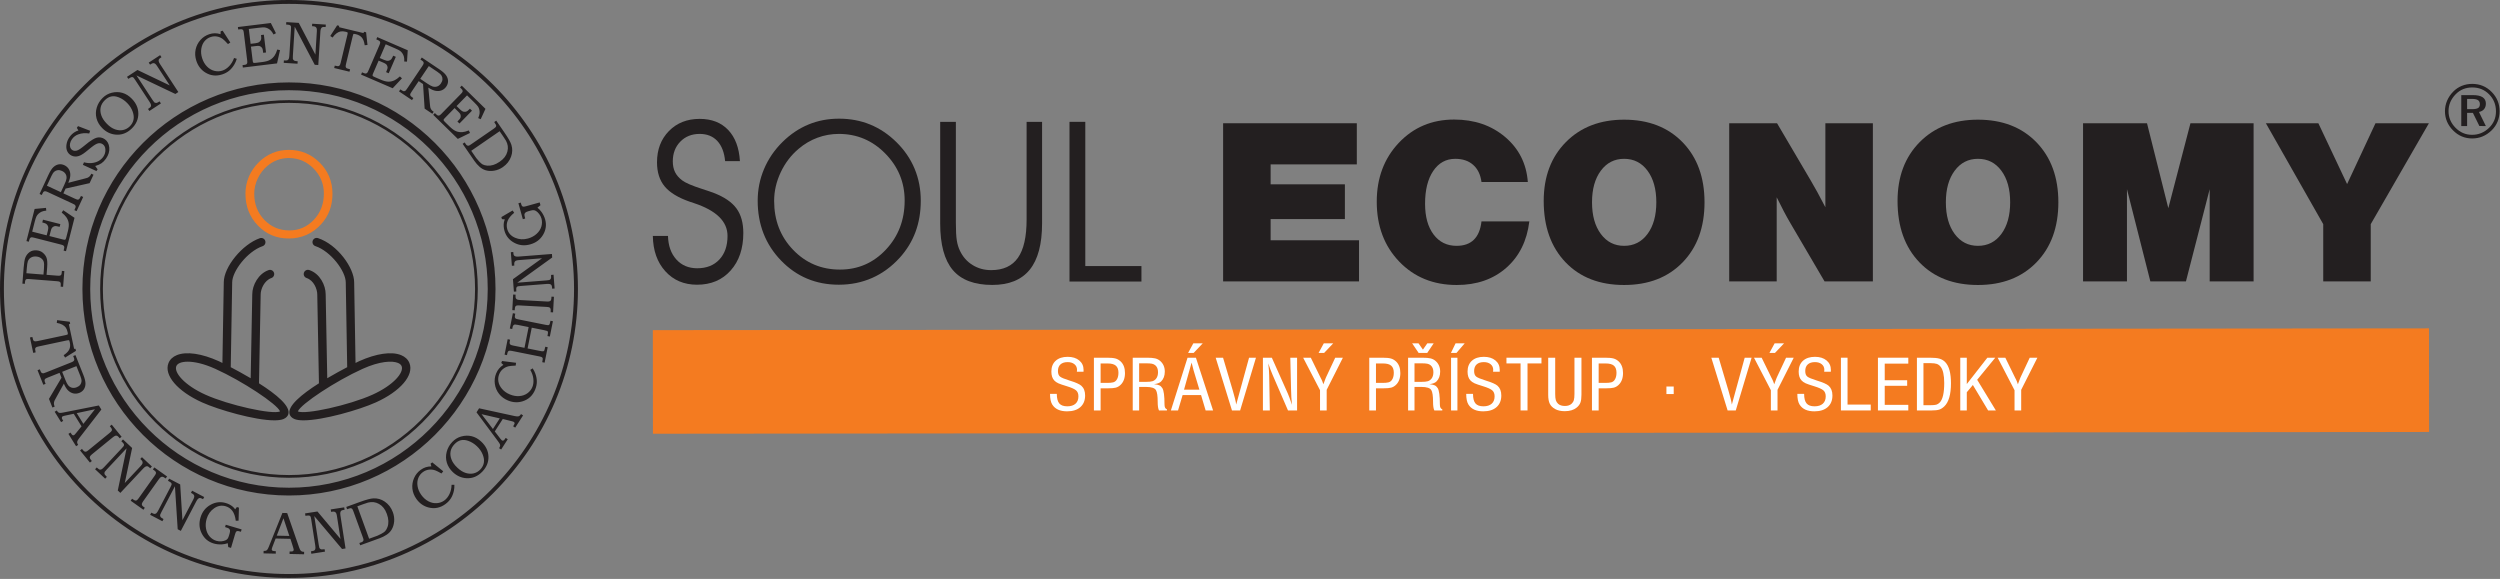
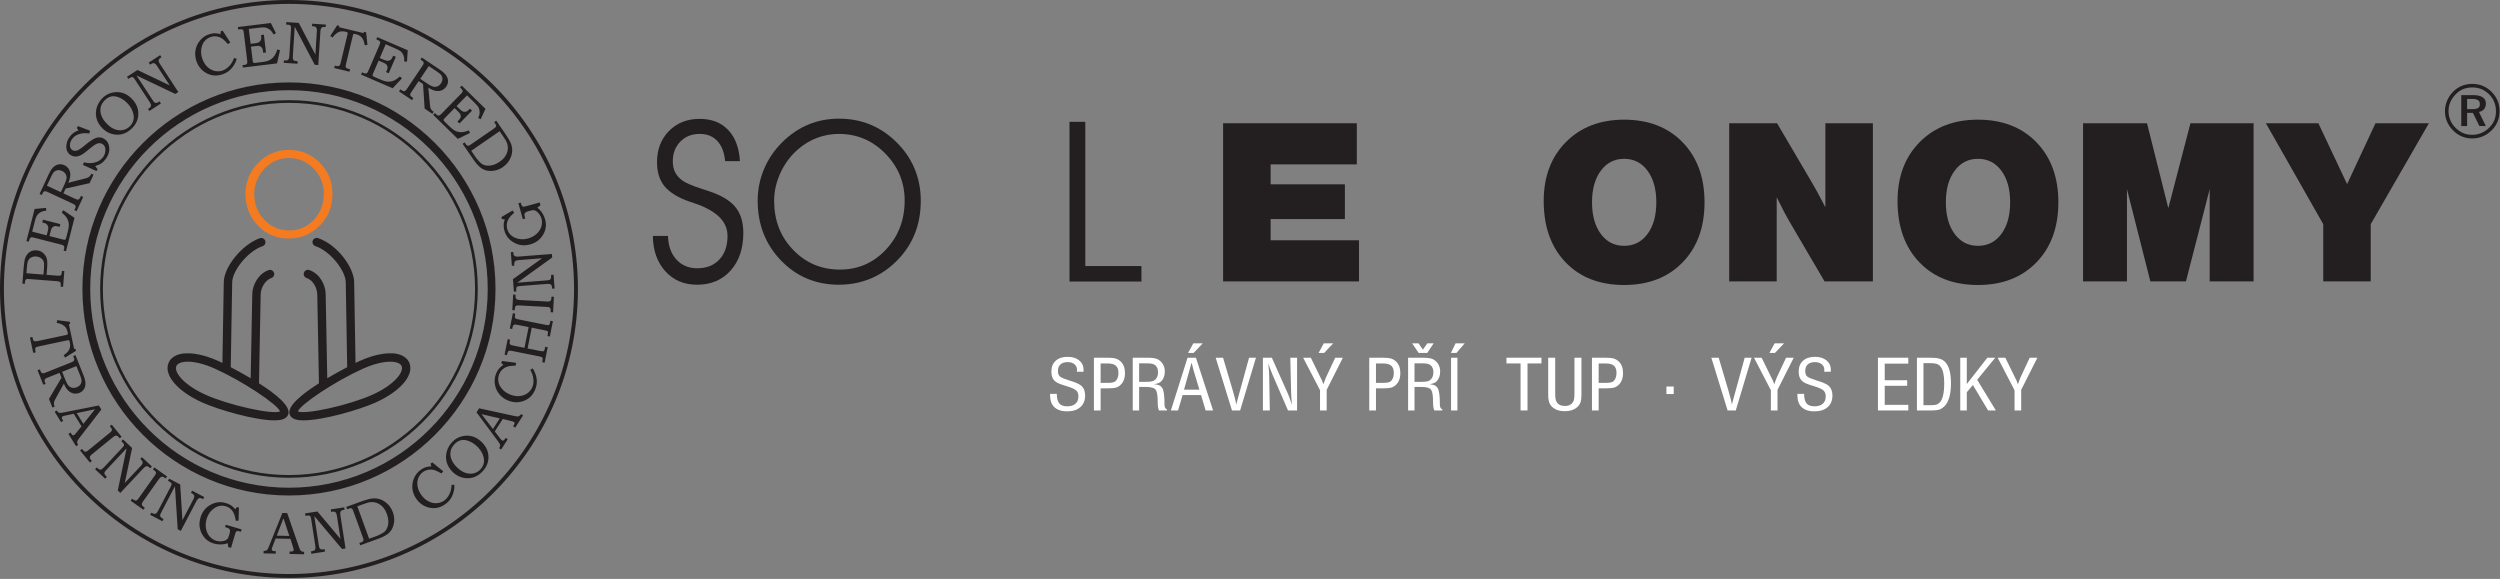
<svg xmlns="http://www.w3.org/2000/svg" width="100%" height="100%" viewBox="0 0 1615 374" version="1.1" xml:space="preserve" style="fill-rule:evenodd;clip-rule:evenodd;stroke-linejoin:round;stroke-miterlimit:2;">
  <rect x="0" y="0" width="1615" height="374" fill="#808080" stroke="none" />
  <g transform="matrix(1,0,0,1,-430.537,-2065.1)">
    <g transform="matrix(4.167,0,0,4.167,0,0)">
      <g transform="matrix(-1,0.001,0.001,1,204.522,546.863)">
-         <rect x="-275.357" y="-0.098" width="275.352" height="16.06" style="fill:rgb(244,123,32);" />
-       </g>
+         </g>
      <g transform="matrix(1,0,0,1,300.302,524.356)">
        <path d="M0,5.19L0,8.478L13.705,8.478L13.705,14.854L-7.364,14.854L-7.364,-9.664L13.363,-9.664L13.363,-3.287L0,-3.287L0,-0.197L11.513,-0.197L11.513,5.19L0,5.19Z" style="fill:rgb(35,31,32);fill-rule:nonzero;" />
      </g>
      <g transform="matrix(1,0,0,1,340.411,523.978)">
-         <path d="M0,5.927C-0.372,8.957 -1.566,11.358 -3.584,13.131C-5.601,14.902 -8.161,15.788 -11.262,15.788C-14.878,15.788 -17.848,14.58 -20.171,12.161C-22.494,9.742 -23.656,6.647 -23.656,2.874C-23.656,-0.79 -22.518,-3.828 -20.243,-6.242C-17.967,-8.654 -15.106,-9.861 -11.658,-9.861C-8.52,-9.861 -5.886,-8.959 -3.754,-7.157C-1.622,-5.355 -0.449,-3.029 -0.234,-0.18L-7.418,-0.18C-7.574,-1.329 -8.005,-2.215 -8.712,-2.837C-9.417,-3.461 -10.34,-3.772 -11.477,-3.772C-12.915,-3.772 -14.056,-3.145 -14.899,-1.895C-15.744,-0.643 -16.165,1.054 -16.165,3.198C-16.165,5.198 -15.726,6.785 -14.846,7.957C-13.966,9.13 -12.777,9.718 -11.28,9.718C-8.994,9.718 -7.705,8.455 -7.418,5.927L0,5.927Z" style="fill:rgb(35,31,32);fill-rule:nonzero;" />
-       </g>
+         </g>
      <g transform="matrix(1,0,0,1,355.103,533.696)">
        <path d="M0,-13.49C-1.497,-13.49 -2.699,-12.876 -3.61,-11.648C-4.52,-10.42 -4.975,-8.79 -4.975,-6.754C-4.975,-4.706 -4.52,-3.069 -3.61,-1.842C-2.699,-0.614 -1.497,0 0,0C1.509,0 2.719,-0.614 3.629,-1.842C4.538,-3.069 4.993,-4.706 4.993,-6.754C4.993,-8.79 4.538,-10.42 3.629,-11.648C2.719,-12.876 1.509,-13.49 0,-13.49M0,-19.56C3.772,-19.56 6.793,-18.393 9.063,-16.058C11.331,-13.724 12.466,-10.622 12.466,-6.754C12.466,-2.874 11.331,0.233 9.063,2.568C6.793,4.903 3.772,6.07 0,6.07C-3.808,6.07 -6.836,4.894 -9.088,2.541C-11.339,0.188 -12.465,-2.976 -12.465,-6.952C-12.465,-10.723 -11.318,-13.767 -9.026,-16.085C-6.732,-18.401 -3.724,-19.56 0,-19.56" style="fill:rgb(35,31,32);fill-rule:nonzero;" />
      </g>
      <g transform="matrix(1,0,0,1,393.668,539.21)">
        <path d="M0,-24.518L0,0L-7.491,0L-12.79,-9.035C-13.423,-10.113 -14.13,-11.448 -14.909,-13.041L-14.909,0L-22.273,0L-22.273,-24.518L-14.855,-24.518L-9.592,-15.572C-9.005,-14.591 -8.263,-13.232 -7.364,-11.496L-7.364,-24.518L0,-24.518Z" style="fill:rgb(35,31,32);fill-rule:nonzero;" />
      </g>
      <g transform="matrix(1,0,0,1,409.958,533.696)">
        <path d="M0,-13.49C-1.497,-13.49 -2.699,-12.876 -3.61,-11.648C-4.52,-10.42 -4.975,-8.79 -4.975,-6.754C-4.975,-4.706 -4.52,-3.069 -3.61,-1.842C-2.699,-0.614 -1.497,0 0,0C1.509,0 2.719,-0.614 3.629,-1.842C4.538,-3.069 4.993,-4.706 4.993,-6.754C4.993,-8.79 4.538,-10.42 3.629,-11.648C2.719,-12.876 1.509,-13.49 0,-13.49M0,-19.56C3.772,-19.56 6.793,-18.393 9.063,-16.058C11.331,-13.724 12.466,-10.622 12.466,-6.754C12.466,-2.874 11.331,0.233 9.063,2.568C6.793,4.903 3.772,6.07 0,6.07C-3.808,6.07 -6.836,4.894 -9.088,2.541C-11.339,0.188 -12.465,-2.976 -12.465,-6.952C-12.465,-10.723 -11.318,-13.767 -9.026,-16.085C-6.732,-18.401 -3.724,-19.56 0,-19.56" style="fill:rgb(35,31,32);fill-rule:nonzero;" />
      </g>
      <g transform="matrix(1,0,0,1,452.69,539.21)">
        <path d="M0,-24.518L0,0L-6.808,0L-6.808,-14.298L-10.489,0L-16.005,0L-19.632,-14.298L-19.632,0L-26.44,0L-26.44,-24.518L-16.524,-24.518L-13.219,-11.352L-9.789,-24.518L0,-24.518Z" style="fill:rgb(35,31,32);fill-rule:nonzero;" />
      </g>
      <g transform="matrix(1,0,0,1,470.85,523.564)">
        <path d="M0,6.773L0,15.645L-7.364,15.645L-7.364,6.773L-16.255,-8.872L-8.119,-8.872L-3.665,0.558L0.736,-8.872L9.016,-8.872L0,6.773Z" style="fill:rgb(35,31,32);fill-rule:nonzero;" />
      </g>
      <g transform="matrix(1,0,0,1,486.534,514.719)">
        <path d="M0,-3.801L-0.742,-3.801L-0.742,-2.213L0.023,-2.213C0.454,-2.213 0.765,-2.269 0.953,-2.383C1.141,-2.496 1.235,-2.695 1.235,-2.977C1.235,-3.267 1.139,-3.477 0.947,-3.606C0.754,-3.736 0.439,-3.801 0,-3.801M0.165,-4.389C1.497,-4.389 2.165,-3.95 2.165,-3.071C2.165,-2.734 2.074,-2.452 1.895,-2.224C1.713,-1.996 1.447,-1.848 1.095,-1.777L2.165,0.412L1.158,0.397L0.154,-1.636L-0.742,-1.636L-0.742,0.412L-1.647,0.412L-1.647,-4.389L0.165,-4.389ZM3.73,-1.865C3.73,-2.915 3.377,-3.796 2.67,-4.508C1.965,-5.221 1.095,-5.578 0.058,-5.578C-0.969,-5.578 -1.824,-5.229 -2.507,-4.532C-3.253,-3.773 -3.624,-2.895 -3.624,-1.9C-3.624,-0.921 -3.266,-0.065 -2.549,0.666C-1.83,1.399 -0.973,1.765 0.023,1.765C1.035,1.765 1.913,1.405 2.659,0.684C3.373,-0.005 3.73,-0.855 3.73,-1.865M0.047,-6.131C1.239,-6.131 2.245,-5.714 3.065,-4.879C3.885,-4.045 4.294,-3.052 4.294,-1.9C4.294,-1.321 4.189,-0.778 3.977,-0.273C3.765,0.233 3.459,0.681 3.059,1.072C2.196,1.911 1.192,2.33 0.047,2.33C-1.115,2.33 -2.109,1.909 -2.936,1.067C-3.765,0.224 -4.178,-0.765 -4.178,-1.9C-4.178,-2.465 -4.067,-3.005 -3.848,-3.522C-3.628,-4.039 -3.311,-4.509 -2.894,-4.932C-2.511,-5.324 -2.067,-5.621 -1.565,-5.825C-1.063,-6.029 -0.526,-6.131 0.047,-6.131" style="fill:rgb(35,31,32);fill-rule:nonzero;" />
      </g>
      <g transform="matrix(1,0,0,1,266.104,553.615)">
        <path d="M0,3.025L1.052,3.025C1.052,3.712 1.178,4.206 1.431,4.508C1.685,4.809 2.097,4.96 2.668,4.96C3.222,4.96 3.649,4.825 3.95,4.555C4.251,4.286 4.401,3.906 4.401,3.414C4.401,3.007 4.281,2.699 4.041,2.489C3.801,2.279 3.33,2.067 2.629,1.851C1.989,1.659 1.541,1.506 1.285,1.39C1.03,1.274 0.822,1.13 0.662,0.958C0.359,0.639 0.208,0.178 0.208,-0.425C0.208,-1.14 0.432,-1.7 0.88,-2.105C1.328,-2.511 1.948,-2.713 2.739,-2.713C3.48,-2.713 4.075,-2.528 4.525,-2.156C4.975,-1.785 5.2,-1.294 5.2,-0.683C5.2,-0.603 5.198,-0.509 5.193,-0.401L4.161,-0.401C4.178,-0.525 4.187,-0.621 4.187,-0.689C4.187,-1.052 4.054,-1.344 3.788,-1.563C3.522,-1.783 3.17,-1.893 2.733,-1.893C2.248,-1.893 1.876,-1.774 1.616,-1.536C1.357,-1.299 1.227,-0.956 1.227,-0.509C1.227,-0.11 1.333,0.176 1.545,0.347C1.757,0.519 2.25,0.725 3.025,0.964C3.96,1.248 4.57,1.518 4.856,1.773C5.245,2.117 5.44,2.62 5.44,3.283C5.44,4.049 5.193,4.65 4.7,5.086C4.207,5.521 3.521,5.738 2.642,5.738C1.547,5.738 0.781,5.387 0.344,4.684C0.115,4.317 0,3.764 0,3.025" style="fill:white;fill-rule:nonzero;" />
      </g>
      <g transform="matrix(1,0,0,1,273.946,555.31)">
        <path d="M0,-0.366L1.006,-0.366C1.426,-0.366 1.738,-0.394 1.941,-0.45C2.144,-0.506 2.307,-0.612 2.428,-0.767C2.653,-1.051 2.765,-1.438 2.765,-1.929C2.765,-2.433 2.632,-2.8 2.366,-3.032C2.1,-3.263 1.677,-3.379 1.097,-3.379L0,-3.379L0,-0.366ZM0,0.473L0,3.905L-1.039,3.905L-1.039,-4.271L1,-4.271C1.575,-4.271 2.011,-4.231 2.308,-4.149C2.604,-4.067 2.871,-3.914 3.109,-3.69C3.555,-3.267 3.778,-2.668 3.778,-1.893C3.778,-1.075 3.534,-0.448 3.045,-0.013C2.837,0.175 2.605,0.303 2.35,0.371C2.095,0.439 1.712,0.473 1.201,0.473L0,0.473Z" style="fill:white;fill-rule:nonzero;" />
      </g>
      <g transform="matrix(1,0,0,1,279.918,555.472)">
        <path d="M0,-0.689L1.078,-0.689C1.528,-0.689 1.858,-0.722 2.068,-0.788C2.277,-0.854 2.46,-0.979 2.616,-1.162C2.824,-1.418 2.928,-1.759 2.928,-2.186C2.928,-2.662 2.787,-3.019 2.506,-3.259C2.359,-3.378 2.186,-3.459 1.986,-3.501C1.787,-3.543 1.461,-3.564 1.006,-3.564L0,-3.564L0,-0.689ZM0,0.096L0,3.744L-0.993,3.744L-0.993,-4.433L1.22,-4.433C1.779,-4.433 2.202,-4.398 2.49,-4.328C2.777,-4.258 3.032,-4.129 3.252,-3.942C3.737,-3.522 3.979,-2.969 3.979,-2.282C3.979,-1.639 3.787,-1.126 3.402,-0.743C3.181,-0.527 2.817,-0.39 2.311,-0.33C2.688,-0.29 2.965,-0.228 3.142,-0.144C3.319,-0.06 3.471,0.082 3.596,0.281C3.821,0.637 3.934,1.481 3.934,2.815C3.934,3.238 4.059,3.488 4.31,3.564L4.31,3.744L3.077,3.744C2.943,3.476 2.876,3.031 2.876,2.408C2.876,1.501 2.787,0.898 2.61,0.599C2.419,0.263 1.9,0.096 1.052,0.096L0,0.096Z" style="fill:white;fill-rule:nonzero;" />
      </g>
      <g transform="matrix(1,0,0,1,289.779,559.216)">
        <path d="M0,-10.405L-1.415,-8.913L-2.272,-8.913L-1.461,-10.405L0,-10.405ZM-0.519,-3.223L-1.415,-6.2C-1.489,-6.456 -1.593,-6.863 -1.727,-7.422L-2.902,-3.223L-0.519,-3.223ZM-0.26,-2.384L-3.122,-2.384L-3.83,0L-4.94,0L-2.356,-8.177L-1.058,-8.177L1.603,0L0.448,0L-0.26,-2.384Z" style="fill:white;fill-rule:nonzero;" />
      </g>
      <g transform="matrix(1,0,0,1,295.576,551.039)">
        <path d="M0,8.176L-1.266,8.176L-3.791,0L-2.649,0L-1.149,5.061C-0.85,6.06 -0.671,6.792 -0.61,7.26L1.383,0L2.454,0L0,8.176Z" style="fill:white;fill-rule:nonzero;" />
      </g>
      <g transform="matrix(1,0,0,1,304.404,559.215)">
        <path d="M0,-8.176L0,0L-1.409,0L-3.785,-5.492C-4.018,-6.032 -4.246,-6.633 -4.466,-7.295C-4.371,-6.437 -4.323,-5.802 -4.323,-5.391L-4.226,0L-5.297,0L-5.297,-8.176L-3.914,-8.176L-1.409,-2.563C-1.296,-2.32 -1.091,-1.757 -0.792,-0.874C-0.857,-1.545 -0.889,-1.936 -0.889,-2.048L-0.915,-2.737L-0.935,-3.27L-1.052,-8.176L0,-8.176Z" style="fill:white;fill-rule:nonzero;" />
      </g>
      <g transform="matrix(1,0,0,1,310.006,559.216)">
        <path d="M0,-10.405L-1.415,-8.913L-2.272,-8.913L-1.461,-10.405L0,-10.405ZM-1.013,-3.199L-1.013,0L-2.045,0L-2.045,-3.139L-4.661,-8.177L-3.473,-8.177L-1.941,-5.044L-1.805,-4.786C-1.722,-4.619 -1.629,-4.375 -1.526,-4.056C-1.335,-4.595 -1.212,-4.924 -1.156,-5.044L-1.013,-5.355L0.312,-8.177L1.5,-8.177L-1.013,-3.199Z" style="fill:white;fill-rule:nonzero;" />
      </g>
      <g transform="matrix(1,0,0,1,316.634,555.31)">
        <path d="M0,-0.366L1.006,-0.366C1.426,-0.366 1.738,-0.394 1.941,-0.45C2.144,-0.506 2.307,-0.612 2.428,-0.767C2.653,-1.051 2.765,-1.438 2.765,-1.929C2.765,-2.433 2.632,-2.8 2.366,-3.032C2.1,-3.263 1.677,-3.379 1.097,-3.379L0,-3.379L0,-0.366ZM0,0.473L0,3.905L-1.039,3.905L-1.039,-4.271L1,-4.271C1.575,-4.271 2.011,-4.231 2.308,-4.149C2.604,-4.067 2.871,-3.914 3.109,-3.69C3.555,-3.267 3.778,-2.668 3.778,-1.893C3.778,-1.075 3.534,-0.448 3.045,-0.013C2.837,0.175 2.605,0.303 2.35,0.371C2.095,0.439 1.712,0.473 1.201,0.473L0,0.473Z" style="fill:white;fill-rule:nonzero;" />
      </g>
      <g transform="matrix(1,0,0,1,322.607,553.244)">
        <path d="M0,1.539L1.078,1.539C1.528,1.539 1.858,1.506 2.068,1.44C2.277,1.374 2.46,1.249 2.616,1.066C2.824,0.81 2.928,0.469 2.928,0.042C2.928,-0.434 2.787,-0.791 2.506,-1.031C2.359,-1.15 2.186,-1.231 1.986,-1.273C1.787,-1.315 1.461,-1.336 1.006,-1.336L0,-1.336L0,1.539ZM1.305,-3.457L1.986,-4.433L2.973,-4.433L1.973,-2.942L0.643,-2.942L-0.364,-4.433L0.623,-4.433L1.305,-3.457ZM0,2.324L0,5.972L-0.993,5.972L-0.993,-2.205L1.22,-2.205C1.779,-2.205 2.202,-2.17 2.49,-2.1C2.777,-2.03 3.032,-1.901 3.252,-1.714C3.737,-1.294 3.979,-0.741 3.979,-0.054C3.979,0.589 3.787,1.102 3.402,1.485C3.181,1.701 2.817,1.838 2.311,1.898C2.688,1.938 2.965,2 3.142,2.084C3.319,2.168 3.471,2.31 3.596,2.509C3.821,2.865 3.934,3.709 3.934,5.043C3.934,5.466 4.059,5.716 4.31,5.792L4.31,5.972L3.077,5.972C2.943,5.704 2.876,5.259 2.876,4.636C2.876,3.729 2.787,3.126 2.61,2.827C2.419,2.491 1.9,2.324 1.052,2.324L0,2.324Z" style="fill:white;fill-rule:nonzero;" />
      </g>
      <g transform="matrix(1,0,0,1,0,316.026)">
        <path d="M329.261,243.189L328.274,243.189L328.274,235.013L329.261,235.013L329.261,243.189ZM330.39,232.785L329.111,234.276L328.254,234.276L328.975,232.785L330.39,232.785Z" style="fill:white;fill-rule:nonzero;" />
      </g>
      <g transform="matrix(1,0,0,1,330.624,553.615)">
-         <path d="M0,3.025L1.052,3.025C1.052,3.712 1.178,4.206 1.431,4.508C1.685,4.809 2.097,4.96 2.668,4.96C3.222,4.96 3.649,4.825 3.95,4.555C4.251,4.286 4.401,3.906 4.401,3.414C4.401,3.007 4.281,2.699 4.041,2.489C3.801,2.279 3.33,2.067 2.629,1.851C1.989,1.659 1.541,1.506 1.285,1.39C1.03,1.274 0.822,1.13 0.662,0.958C0.359,0.639 0.208,0.178 0.208,-0.425C0.208,-1.14 0.432,-1.7 0.88,-2.105C1.328,-2.511 1.947,-2.713 2.739,-2.713C3.48,-2.713 4.075,-2.528 4.525,-2.156C4.975,-1.785 5.2,-1.294 5.2,-0.683C5.2,-0.603 5.198,-0.509 5.193,-0.401L4.161,-0.401C4.178,-0.525 4.187,-0.621 4.187,-0.689C4.187,-1.052 4.054,-1.344 3.788,-1.563C3.522,-1.783 3.17,-1.893 2.733,-1.893C2.248,-1.893 1.876,-1.774 1.616,-1.536C1.357,-1.299 1.227,-0.956 1.227,-0.509C1.227,-0.11 1.333,0.176 1.545,0.347C1.757,0.519 2.25,0.725 3.025,0.964C3.96,1.248 4.57,1.518 4.856,1.773C5.245,2.117 5.44,2.62 5.44,3.283C5.44,4.049 5.193,4.65 4.7,5.086C4.207,5.521 3.521,5.738 2.642,5.738C1.547,5.738 0.781,5.387 0.344,4.684C0.115,4.317 0,3.764 0,3.025" style="fill:white;fill-rule:nonzero;" />
-       </g>
+         </g>
      <g transform="matrix(1,0,0,1,340.128,558.328)">
        <path d="M0,-6.403L0,0.887L-1.078,0.887L-1.078,-6.403L-3.265,-6.403L-3.265,-7.29L2.162,-7.29L2.162,-6.403L0,-6.403Z" style="fill:white;fill-rule:nonzero;" />
      </g>
      <g transform="matrix(1,0,0,1,348.489,559.329)">
        <path d="M0,-8.29L0,-2.534C0,-2.018 -0.053,-1.618 -0.159,-1.333C-0.265,-1.047 -0.459,-0.789 -0.74,-0.557C-1.194,-0.186 -1.807,0 -2.577,0C-3.183,0 -3.683,-0.11 -4.077,-0.329C-4.471,-0.549 -4.749,-0.823 -4.911,-1.153C-5.073,-1.482 -5.154,-1.943 -5.154,-2.534L-5.154,-8.29L-4.07,-8.29L-4.07,-2.671C-4.07,-2.248 -4.038,-1.928 -3.973,-1.71C-3.908,-1.492 -3.789,-1.304 -3.616,-1.144C-3.365,-0.92 -3.014,-0.808 -2.564,-0.808C-2.131,-0.808 -1.79,-0.92 -1.539,-1.144C-1.365,-1.304 -1.246,-1.492 -1.181,-1.71C-1.117,-1.928 -1.084,-2.248 -1.084,-2.671L-1.084,-8.29L0,-8.29Z" style="fill:white;fill-rule:nonzero;" />
      </g>
      <g transform="matrix(1,0,0,1,351.157,555.31)">
        <path d="M0,-0.366L1.006,-0.366C1.426,-0.366 1.738,-0.394 1.941,-0.45C2.144,-0.506 2.307,-0.612 2.428,-0.767C2.653,-1.051 2.765,-1.438 2.765,-1.929C2.765,-2.433 2.632,-2.8 2.366,-3.032C2.1,-3.263 1.677,-3.379 1.097,-3.379L0,-3.379L0,-0.366ZM0,0.473L0,3.905L-1.039,3.905L-1.039,-4.271L1,-4.271C1.575,-4.271 2.011,-4.231 2.308,-4.149C2.604,-4.067 2.871,-3.914 3.109,-3.69C3.555,-3.267 3.778,-2.668 3.778,-1.893C3.778,-1.075 3.534,-0.448 3.045,-0.013C2.837,0.175 2.605,0.303 2.35,0.371C2.095,0.439 1.712,0.473 1.201,0.473L0,0.473Z" style="fill:white;fill-rule:nonzero;" />
      </g>
      <g transform="matrix(1,0,0,1,372.414,551.039)">
        <path d="M0,8.176L-1.266,8.176L-3.791,0L-2.649,0L-1.149,5.061C-0.85,6.06 -0.671,6.792 -0.61,7.26L1.383,0L2.454,0L0,8.176Z" style="fill:white;fill-rule:nonzero;" />
      </g>
      <g transform="matrix(1,0,0,1,379.899,559.216)">
        <path d="M0,-10.405L-1.415,-8.913L-2.272,-8.913L-1.461,-10.405L0,-10.405ZM-1.013,-3.199L-1.013,0L-2.045,0L-2.045,-3.139L-4.661,-8.177L-3.473,-8.177L-1.941,-5.044L-1.805,-4.786C-1.722,-4.619 -1.629,-4.375 -1.526,-4.056C-1.335,-4.595 -1.212,-4.924 -1.156,-5.044L-1.013,-5.355L0.312,-8.177L1.5,-8.177L-1.013,-3.199Z" style="fill:white;fill-rule:nonzero;" />
      </g>
      <g transform="matrix(1,0,0,1,381.957,553.615)">
        <path d="M0,3.025L1.052,3.025C1.052,3.712 1.178,4.206 1.431,4.508C1.685,4.809 2.097,4.96 2.668,4.96C3.222,4.96 3.649,4.825 3.95,4.555C4.251,4.286 4.401,3.906 4.401,3.414C4.401,3.007 4.281,2.699 4.041,2.489C3.801,2.279 3.33,2.067 2.629,1.851C1.989,1.659 1.541,1.506 1.285,1.39C1.03,1.274 0.822,1.13 0.662,0.958C0.359,0.639 0.208,0.178 0.208,-0.425C0.208,-1.14 0.432,-1.7 0.88,-2.105C1.328,-2.511 1.947,-2.713 2.739,-2.713C3.479,-2.713 4.075,-2.528 4.525,-2.156C4.975,-1.785 5.2,-1.294 5.2,-0.683C5.2,-0.603 5.198,-0.509 5.193,-0.401L4.161,-0.401C4.178,-0.525 4.187,-0.621 4.187,-0.689C4.187,-1.052 4.054,-1.344 3.788,-1.563C3.522,-1.783 3.17,-1.893 2.733,-1.893C2.248,-1.893 1.876,-1.774 1.616,-1.536C1.357,-1.299 1.227,-0.956 1.227,-0.509C1.227,-0.11 1.333,0.176 1.545,0.347C1.757,0.519 2.25,0.725 3.025,0.964C3.96,1.248 4.57,1.518 4.856,1.773C5.245,2.117 5.44,2.62 5.44,3.283C5.44,4.049 5.193,4.65 4.7,5.086C4.207,5.521 3.521,5.738 2.642,5.738C1.547,5.738 0.781,5.387 0.344,4.684C0.115,4.317 0,3.764 0,3.025" style="fill:white;fill-rule:nonzero;" />
      </g>
      <g transform="matrix(1,0,0,1,389.74,551.949)">
-         <path d="M0,6.356L3.596,6.356L3.596,7.266L-1.026,7.266L-1.026,-0.91L0,-0.91L0,6.356Z" style="fill:white;fill-rule:nonzero;" />
-       </g>
+         </g>
      <g transform="matrix(1,0,0,1,395.505,554.861)">
        <path d="M0,0.533L0,3.486L3.655,3.486L3.655,4.355L-1.052,4.355L-1.052,-3.822L3.655,-3.822L3.655,-2.905L0,-2.905L0,-0.33L3.479,-0.33L3.479,0.533L0,0.533Z" style="fill:white;fill-rule:nonzero;" />
      </g>
      <g transform="matrix(1,0,0,1,401.509,551.854)">
        <path d="M0,6.547L1.097,6.547C1.508,6.547 1.807,6.52 1.993,6.466C2.179,6.412 2.354,6.301 2.519,6.134C2.986,5.662 3.22,4.652 3.22,3.103C3.22,1.881 3.027,1.034 2.642,0.563C2.478,0.359 2.285,0.22 2.064,0.144C1.844,0.068 1.526,0.03 1.11,0.03L0,0.03L0,6.547ZM-1.013,7.362L-1.013,-0.815L0.987,-0.815C1.645,-0.815 2.144,-0.766 2.486,-0.668C2.828,-0.57 3.125,-0.391 3.376,-0.132C3.969,0.479 4.265,1.573 4.265,3.151C4.265,4.888 3.917,6.086 3.22,6.745C2.96,6.988 2.697,7.152 2.431,7.236C2.165,7.32 1.77,7.362 1.246,7.362L-1.013,7.362Z" style="fill:white;fill-rule:nonzero;" />
      </g>
      <g transform="matrix(1,0,0,1,408.228,553.86)">
        <path d="M0,2.534L0,5.355L-1.013,5.355L-1.013,-2.821L0,-2.821L0,1.264L3.187,-2.821L4.414,-2.821L1.61,0.599L4.505,5.355L3.304,5.355L0.941,1.408L0,2.534Z" style="fill:white;fill-rule:nonzero;" />
      </g>
      <g transform="matrix(1,0,0,1,416.661,554.238)">
        <path d="M0,1.779L0,4.978L-1.032,4.978L-1.032,1.839L-3.648,-3.199L-2.46,-3.199L-0.928,-0.066L-0.792,0.192C-0.71,0.359 -0.617,0.603 -0.513,0.922C-0.322,0.383 -0.199,0.054 -0.143,-0.066L0,-0.377L1.324,-3.199L2.512,-3.199L0,1.779Z" style="fill:white;fill-rule:nonzero;" />
      </g>
      <g transform="matrix(-1,0,0,1,724.454,320.178)">
        <rect x="361.662" y="235.327" width="1.13" height="1.168" style="fill:white;" />
      </g>
      <g transform="matrix(1,0,0,1,204.528,521.58)">
        <path d="M0,10.577L2.347,10.577C2.392,12.107 2.825,13.326 3.647,14.233C4.469,15.14 5.548,15.593 6.886,15.593C8.326,15.593 9.468,15.142 10.312,14.241C11.157,13.34 11.579,12.119 11.579,10.577C11.579,8.332 9.844,6.638 6.376,5.493C6.104,5.402 5.9,5.334 5.764,5.289C3.951,4.666 2.644,3.875 1.845,2.917C1.046,1.959 0.647,0.709 0.647,-0.832C0.647,-2.805 1.261,-4.42 2.491,-5.678C3.721,-6.936 5.311,-7.566 7.26,-7.566C9.12,-7.566 10.593,-6.993 11.681,-5.848C12.769,-4.703 13.376,-3.093 13.501,-1.019L11.205,-1.019C11.08,-2.368 10.678,-3.408 9.998,-4.139C9.318,-4.87 8.405,-5.236 7.26,-5.236C6.036,-5.236 5.036,-4.836 4.259,-4.037C3.483,-3.238 3.095,-2.221 3.095,-0.985C3.095,-0.339 3.211,0.219 3.443,0.69C3.676,1.16 4.046,1.588 4.557,1.973C5.078,2.359 6.076,2.789 7.549,3.266C8.4,3.538 9.045,3.759 9.488,3.929C11.097,4.552 12.257,5.349 12.965,6.318C13.674,7.287 14.028,8.559 14.028,10.135C14.028,12.538 13.373,14.473 12.064,15.941C10.755,17.409 9.018,18.143 6.852,18.143C4.835,18.143 3.197,17.449 1.939,16.06C0.68,14.672 0.034,12.844 0,10.577" style="fill:rgb(35,31,32);fill-rule:nonzero;" />
      </g>
      <g transform="matrix(1,0,0,1,223.333,526.971)">
        <path d="M0,-0.238C0,2.777 0.98,5.305 2.942,7.345C4.902,9.386 7.323,10.406 10.202,10.406C13.013,10.406 15.388,9.375 17.326,7.311C19.265,5.248 20.234,2.709 20.234,-0.306C20.234,-3.117 19.236,-5.54 17.241,-7.575C15.246,-9.609 12.843,-10.627 10.032,-10.627C8.887,-10.627 7.785,-10.432 6.725,-10.04C5.665,-9.649 4.687,-9.074 3.792,-8.314C2.613,-7.317 1.686,-6.098 1.012,-4.659C0.337,-3.219 0,-1.745 0,-0.238M-2.55,-0.272C-2.55,-1.995 -2.219,-3.639 -1.556,-5.203C-0.893,-6.767 0.068,-8.167 1.326,-9.403C2.539,-10.593 3.874,-11.488 5.331,-12.089C6.787,-12.69 8.366,-12.99 10.066,-12.99C11.801,-12.99 13.407,-12.687 14.886,-12.081C16.366,-11.474 17.717,-10.57 18.941,-9.369C20.2,-8.133 21.146,-6.75 21.781,-5.22C22.416,-3.69 22.733,-2.04 22.733,-0.272C22.733,1.485 22.461,3.097 21.917,4.565C21.373,6.034 20.557,7.368 19.469,8.57C18.21,9.953 16.788,10.995 15.201,11.698C13.614,12.401 11.891,12.752 10.032,12.752C6.472,12.752 3.486,11.502 1.071,9.003C-1.343,6.503 -2.55,3.412 -2.55,-0.272" style="fill:rgb(35,31,32);fill-rule:nonzero;" />
      </g>
      <g transform="matrix(1,0,0,1,249.075,539.757)">
-         <path d="M0,-25.284L2.432,-25.284L2.432,-9.624C2.432,-8.411 2.48,-7.504 2.576,-6.904C2.672,-6.303 2.834,-5.77 3.061,-5.305C3.503,-4.364 4.151,-3.628 5.007,-3.095C5.863,-2.562 6.83,-2.296 7.906,-2.296C9.777,-2.296 11.16,-2.933 12.055,-4.209C12.95,-5.484 13.398,-7.459 13.398,-10.134L13.398,-25.284L15.796,-25.284L15.796,-9.539C15.796,-6.331 15.158,-3.939 13.883,-2.364C12.608,-0.788 10.672,0 8.077,0C5.3,0 3.259,-0.771 1.955,-2.313C0.652,-3.854 0,-6.263 0,-9.539L0,-25.284Z" style="fill:rgb(35,31,32);fill-rule:nonzero;" />
-       </g>
+         </g>
      <g transform="matrix(1,0,0,1,280.276,514.473)">
        <path d="M0,24.757L-11.154,24.757L-11.154,0L-8.705,0L-8.705,22.359L0,22.359L0,24.757Z" style="fill:rgb(35,31,32);fill-rule:nonzero;" />
      </g>
    </g>
    <g transform="matrix(3.551,0,0,3.551,428.25,2064.85)">
      <path d="M34.796,65.868C34.203,65.868 33.731,65.953 33.392,66.09C33.044,66.231 32.817,66.432 32.716,66.687C32.264,67.827 34.168,70.137 38.031,71.879C42.254,73.782 50.211,75.542 51.597,74.915C51.076,73.584 44.701,69.373 39.819,67.172C37.695,66.214 35.995,65.868 34.796,65.868ZM91.958,39.935L91.854,39.561L93.897,38.362L94.185,38.78C93.573,39.282 93.173,39.774 92.988,40.258C92.802,40.74 92.779,41.235 92.92,41.741C93.123,42.47 93.596,42.996 94.338,43.32C95.081,43.643 95.871,43.689 96.709,43.455C97.311,43.287 97.828,43.008 98.26,42.616C98.693,42.224 98.983,41.781 99.128,41.287C99.274,40.793 99.282,40.309 99.15,39.837C99.065,39.532 98.929,39.257 98.741,39.013C98.554,38.768 98.358,38.581 98.156,38.453C98.005,38.359 97.853,38.309 97.7,38.304C97.548,38.298 97.347,38.332 97.099,38.405L96.76,38.499C96.49,38.574 96.307,38.659 96.211,38.754C96.116,38.849 96.061,38.961 96.046,39.09C96.034,39.19 96.081,39.435 96.189,39.824L95.758,39.945L94.951,37.046L95.382,36.926L95.448,37.162C95.504,37.364 95.562,37.496 95.622,37.558C95.682,37.621 95.757,37.658 95.849,37.669C95.94,37.681 96.106,37.653 96.345,37.586L98.823,36.896L98.965,37.404L98.416,37.85C98.703,38.079 98.951,38.34 99.157,38.633C99.467,39.07 99.688,39.526 99.821,40.001C100.088,40.962 99.965,41.884 99.45,42.766C98.934,43.649 98.15,44.237 97.097,44.53C96.05,44.822 95.075,44.719 94.17,44.223C93.265,43.727 92.678,42.995 92.408,42.027C92.341,41.785 92.298,41.539 92.28,41.289C92.262,41.04 92.27,40.805 92.305,40.586C92.329,40.421 92.387,40.22 92.48,39.984L91.958,39.935ZM94.134,53.132L93.957,50.862L99.247,47.06L95.021,47.39C94.768,47.41 94.589,47.449 94.482,47.507C94.376,47.565 94.298,47.646 94.249,47.75C94.199,47.853 94.182,48.002 94.197,48.197L94.213,48.388L93.767,48.423L93.573,45.949L94.019,45.914L94.03,46.046C94.047,46.264 94.076,46.411 94.117,46.485C94.176,46.591 94.273,46.665 94.409,46.71C94.545,46.754 94.733,46.766 94.971,46.748L101.05,46.273L101.1,46.916L94.744,51.498L100.031,51.085C100.325,51.062 100.503,51.04 100.566,51.017C100.645,50.986 100.716,50.935 100.778,50.864C100.84,50.793 100.88,50.713 100.898,50.622C100.916,50.532 100.916,50.352 100.898,50.083L101.344,50.048L101.54,52.554L101.094,52.589L101.084,52.456C101.064,52.201 101.026,52.03 100.969,51.944C100.913,51.858 100.822,51.795 100.698,51.754C100.574,51.714 100.369,51.705 100.082,51.728L95.389,52.094C95.093,52.117 94.914,52.138 94.851,52.158C94.732,52.199 94.65,52.267 94.603,52.361C94.557,52.455 94.544,52.637 94.565,52.906L94.58,53.097L94.134,53.132ZM93.841,56.49L93.998,53.651L94.444,53.675L94.432,53.893C94.421,54.099 94.441,54.249 94.493,54.344C94.545,54.44 94.623,54.512 94.725,54.56C94.829,54.608 95.031,54.641 95.334,54.658L100.114,54.921C100.355,54.934 100.527,54.92 100.631,54.88C100.735,54.839 100.812,54.779 100.863,54.698C100.913,54.617 100.945,54.469 100.956,54.253L100.969,54.034L101.415,54.059L101.259,56.898L100.812,56.874L100.825,56.64C100.836,56.431 100.821,56.281 100.778,56.192C100.734,56.102 100.669,56.036 100.581,55.992C100.492,55.948 100.319,55.919 100.06,55.904L95.168,55.635C94.894,55.62 94.708,55.629 94.611,55.663C94.514,55.697 94.442,55.756 94.392,55.84C94.343,55.925 94.312,56.072 94.301,56.281L94.288,56.515C94.289,56.515 93.841,56.49 93.841,56.49ZM92.437,64.588L92.999,61.779L93.438,61.867L93.399,62.06C93.354,62.283 93.344,62.446 93.367,62.55C93.389,62.654 93.449,62.736 93.547,62.796C93.618,62.842 93.778,62.89 94.027,62.94L96.058,63.347L96.813,59.572L94.834,59.176C94.564,59.121 94.4,59.098 94.341,59.104C94.223,59.109 94.127,59.152 94.052,59.233C93.977,59.314 93.921,59.449 93.884,59.637L93.827,59.924L93.388,59.836C93.389,59.836 93.946,57.048 93.946,57.048L94.384,57.136L94.334,57.387C94.295,57.581 94.29,57.724 94.317,57.815C94.344,57.906 94.393,57.975 94.462,58.023C94.53,58.071 94.689,58.12 94.938,58.17L99.898,59.163C100.173,59.218 100.352,59.235 100.434,59.215C100.516,59.196 100.582,59.137 100.635,59.039C100.668,58.98 100.72,58.773 100.792,58.418L101.23,58.506L100.672,61.294L100.234,61.206L100.274,61.003C100.326,60.745 100.343,60.57 100.325,60.478C100.308,60.386 100.263,60.32 100.192,60.28C100.138,60.248 99.955,60.2 99.644,60.138L97.378,59.685L96.622,63.46L98.945,63.925C99.221,63.98 99.4,63.997 99.484,63.976C99.567,63.954 99.634,63.894 99.683,63.795C99.719,63.723 99.773,63.507 99.845,63.149L100.283,63.237L99.721,66.046L99.282,65.958L99.318,65.781C99.372,65.509 99.391,65.337 99.376,65.263C99.36,65.189 99.314,65.124 99.238,65.067C99.162,65.01 99.019,64.961 98.806,64.918L93.788,63.914C93.56,63.868 93.399,63.856 93.304,63.874C93.209,63.893 93.133,63.937 93.075,64.007C93.017,64.077 92.97,64.203 92.934,64.384L92.876,64.676L92.437,64.588ZM91.831,66.099L91.977,65.745L94.524,66.068L94.462,66.578C93.832,66.606 93.401,66.646 93.168,66.699C92.788,66.789 92.449,66.954 92.149,67.197C91.849,67.44 91.62,67.75 91.464,68.127C91.281,68.57 91.231,69.026 91.315,69.497C91.399,69.968 91.623,70.414 91.987,70.836C92.35,71.257 92.82,71.587 93.394,71.825C93.985,72.07 94.561,72.171 95.12,72.128C95.68,72.085 96.168,71.915 96.583,71.618C96.998,71.321 97.301,70.941 97.493,70.479C97.674,70.042 97.733,69.544 97.672,68.985C97.61,68.426 97.423,67.885 97.111,67.364L97.545,67.082C97.762,67.411 97.927,67.736 98.039,68.059C98.222,68.573 98.311,69.065 98.305,69.535C98.298,70.005 98.195,70.481 97.996,70.963C97.554,72.03 96.801,72.732 95.734,73.07C94.85,73.35 93.956,73.302 93.05,72.927C92.384,72.652 91.845,72.25 91.431,71.721C91.018,71.193 90.763,70.595 90.667,69.927C90.571,69.259 90.651,68.615 90.908,67.995C91.045,67.663 91.218,67.375 91.425,67.128C91.633,66.882 91.897,66.654 92.218,66.445L91.831,66.099ZM90.318,78.116L91.558,76.186L88.252,75.42L90.318,78.116ZM87.331,75.081L87.802,74.348L94.276,75.761C94.6,75.834 94.836,75.85 94.983,75.807C95.13,75.765 95.257,75.662 95.362,75.497L95.426,75.399L95.802,75.641L94.373,77.864L93.997,77.623C94.037,77.547 94.079,77.475 94.123,77.406C94.215,77.263 94.261,77.159 94.26,77.095C94.258,76.972 94.215,76.883 94.128,76.827C94.065,76.787 93.884,76.73 93.586,76.656L92.111,76.292L90.656,78.556L91.695,79.913C91.803,80.054 91.883,80.142 91.938,80.177C91.997,80.215 92.06,80.233 92.124,80.23C92.189,80.228 92.25,80.207 92.307,80.167C92.364,80.128 92.431,80.049 92.508,79.929C92.56,79.848 92.603,79.784 92.639,79.735L93.015,79.977L91.815,81.845L91.438,81.603C91.55,81.43 91.613,81.294 91.627,81.196C91.642,81.097 91.629,80.995 91.59,80.89C91.55,80.784 91.437,80.606 91.252,80.357L87.331,75.081ZM83.321,80.882C82.94,81.286 82.706,81.72 82.617,82.183C82.528,82.647 82.581,83.136 82.775,83.649C82.97,84.163 83.33,84.668 83.857,85.164C84.361,85.64 84.869,85.956 85.382,86.114C85.894,86.271 86.379,86.293 86.839,86.179C87.298,86.064 87.698,85.825 88.04,85.463C88.38,85.103 88.588,84.699 88.667,84.251C88.747,83.802 88.676,83.303 88.455,82.752C88.235,82.202 87.886,81.702 87.408,81.251C86.922,80.794 86.392,80.465 85.818,80.267C85.326,80.095 84.876,80.06 84.469,80.16C84.063,80.261 83.68,80.501 83.321,80.882ZM82.904,80.485C83.37,79.991 83.909,79.658 84.522,79.484C85.184,79.293 85.829,79.275 86.455,79.428C87.082,79.582 87.663,79.911 88.201,80.418C89.033,81.202 89.467,82.1 89.504,83.111C89.541,84.123 89.181,85.029 88.426,85.83C87.583,86.725 86.6,87.136 85.477,87.064C84.561,87.006 83.745,86.639 83.03,85.965C82.498,85.463 82.134,84.893 81.938,84.254C81.742,83.616 81.73,82.96 81.902,82.286C82.073,81.613 82.407,81.013 82.904,80.485ZM78.973,84.412L79.285,84.189L81.277,85.806L80.956,86.208C80.406,85.898 80.018,85.705 79.792,85.627C79.423,85.503 79.047,85.465 78.664,85.512C78.281,85.56 77.923,85.703 77.592,85.941C77.202,86.221 76.919,86.583 76.742,87.027C76.565,87.472 76.52,87.968 76.607,88.519C76.693,89.069 76.918,89.596 77.281,90.101C77.654,90.621 78.089,91.01 78.588,91.269C79.086,91.528 79.59,91.641 80.099,91.607C80.609,91.574 81.067,91.412 81.473,91.119C81.857,90.844 82.17,90.453 82.413,89.945C82.656,89.437 82.782,88.88 82.792,88.272L83.308,88.261C83.32,88.655 83.288,89.019 83.213,89.353C83.098,89.885 82.914,90.35 82.66,90.746C82.407,91.142 82.069,91.492 81.645,91.796C80.707,92.47 79.697,92.669 78.612,92.393C77.714,92.165 76.978,91.652 76.407,90.856C75.987,90.271 75.74,89.645 75.668,88.978C75.595,88.311 75.695,87.668 75.965,87.05C76.236,86.432 76.644,85.927 77.189,85.536C77.48,85.326 77.779,85.172 78.085,85.072C78.392,84.973 78.736,84.919 79.119,84.91L78.973,84.412ZM67.794,98.076L69.307,97.526C69.457,97.471 69.698,97.354 70.027,97.174C70.357,96.993 70.583,96.838 70.705,96.706C70.885,96.512 71.032,96.252 71.147,95.924C71.263,95.597 71.312,95.237 71.296,94.844C71.28,94.451 71.189,94.027 71.024,93.573C70.86,93.122 70.662,92.752 70.43,92.462C70.198,92.172 69.921,91.936 69.6,91.754C69.279,91.573 68.955,91.462 68.629,91.424C68.303,91.386 67.963,91.41 67.609,91.497C67.419,91.547 67.109,91.651 66.678,91.807L65.651,92.181L67.794,98.076ZM63.787,92.711L63.634,92.29L66.126,91.384C67.268,90.969 68.089,90.752 68.592,90.732C69.332,90.701 70.014,90.897 70.636,91.32C71.323,91.788 71.817,92.434 72.117,93.258C72.32,93.819 72.397,94.381 72.348,94.945C72.297,95.509 72.142,96.005 71.882,96.432C71.668,96.789 71.366,97.096 70.976,97.353C70.586,97.61 70.174,97.817 69.74,97.975L66.172,99.272L66.019,98.852L66.31,98.746L66.406,98.717C66.53,98.672 66.621,98.61 66.682,98.531C66.742,98.453 66.774,98.366 66.777,98.27C66.777,98.198 66.735,98.047 66.652,97.817L64.954,93.148C64.858,92.883 64.779,92.717 64.717,92.652C64.633,92.565 64.532,92.52 64.413,92.517C64.346,92.519 64.137,92.584 63.787,92.711ZM56.142,93.47L58.392,93.121L62.585,98.107L61.934,93.918C61.896,93.668 61.843,93.491 61.777,93.389C61.711,93.288 61.624,93.216 61.518,93.175C61.41,93.134 61.26,93.128 61.068,93.158L60.878,93.187L60.81,92.745L63.261,92.365L63.331,92.807L63.2,92.827C62.983,92.861 62.84,92.901 62.769,92.948C62.668,93.015 62.601,93.117 62.567,93.256C62.533,93.395 62.534,93.583 62.572,93.819L63.506,99.845L62.87,99.944L57.818,93.954L58.631,99.195C58.676,99.486 58.712,99.662 58.74,99.722C58.777,99.799 58.833,99.866 58.908,99.922C58.984,99.979 59.067,100.013 59.159,100.024C59.25,100.034 59.429,100.021 59.697,99.983L59.765,100.425L57.281,100.811L57.213,100.369L57.344,100.348C57.597,100.309 57.764,100.258 57.846,100.195C57.928,100.132 57.984,100.037 58.015,99.91C58.045,99.783 58.038,99.578 57.994,99.294L57.272,94.642C57.227,94.349 57.192,94.172 57.168,94.11C57.118,93.996 57.044,93.918 56.946,93.879C56.849,93.84 56.667,93.841 56.4,93.883L56.211,93.912L56.142,93.47ZM50.989,97.519L53.282,97.57L52.211,94.35L50.989,97.519ZM52.019,93.387L52.89,93.407L55.063,99.667C55.17,99.981 55.28,100.19 55.393,100.293C55.506,100.397 55.66,100.451 55.855,100.455L55.972,100.458L55.962,100.905L53.319,100.847L53.329,100.399C53.415,100.394 53.498,100.393 53.58,100.394C53.75,100.398 53.862,100.383 53.916,100.349C54.021,100.283 54.074,100.199 54.077,100.096C54.078,100.022 54.032,99.838 53.94,99.545L53.48,98.096L50.789,98.037L50.174,99.632C50.11,99.797 50.078,99.912 50.076,99.976C50.076,100.047 50.092,100.109 50.128,100.163C50.164,100.217 50.214,100.258 50.277,100.287C50.34,100.314 50.443,100.33 50.585,100.333C50.681,100.335 50.759,100.339 50.819,100.344L50.809,100.791L48.589,100.742L48.599,100.294C48.805,100.299 48.954,100.282 49.045,100.243C49.136,100.204 49.217,100.14 49.286,100.051C49.356,99.962 49.449,99.774 49.565,99.485L52.019,93.387ZM43.74,92.311L44.112,92.421L44.043,94.789L43.537,94.811C43.436,94.026 43.231,93.426 42.92,93.013C42.61,92.598 42.202,92.317 41.699,92.168C40.974,91.953 40.277,92.074 39.608,92.532C38.94,92.989 38.482,93.634 38.235,94.468C38.057,95.067 38.019,95.654 38.122,96.229C38.224,96.804 38.446,97.284 38.788,97.67C39.129,98.056 39.535,98.319 40.005,98.458C40.308,98.548 40.614,98.578 40.921,98.549C41.228,98.52 41.489,98.454 41.705,98.351C41.865,98.273 41.988,98.17 42.074,98.043C42.16,97.917 42.238,97.729 42.308,97.48L42.408,97.143C42.487,96.874 42.512,96.674 42.483,96.543C42.453,96.412 42.387,96.305 42.286,96.223C42.208,96.16 41.975,96.071 41.587,95.956L41.715,95.527L44.599,96.381L44.472,96.81L44.237,96.741C44.036,96.681 43.894,96.66 43.809,96.678C43.724,96.695 43.653,96.74 43.594,96.811C43.536,96.883 43.472,97.038 43.401,97.276L42.671,99.742L42.165,99.593L42.079,98.89C41.732,99.013 41.379,99.084 41.021,99.104C40.487,99.134 39.983,99.079 39.509,98.939C38.553,98.656 37.837,98.062 37.363,97.156C36.889,96.252 36.807,95.275 37.118,94.226C37.426,93.185 38.031,92.412 38.932,91.909C39.832,91.405 40.764,91.297 41.728,91.582C41.969,91.653 42.201,91.748 42.421,91.865C42.642,91.983 42.836,92.114 43.004,92.26C43.131,92.368 43.27,92.524 43.421,92.728L43.74,92.311ZM31.407,87.146L33.424,88.202L33.832,94.704L35.799,90.949C35.917,90.725 35.979,90.552 35.987,90.43C35.994,90.309 35.967,90.201 35.905,90.104C35.844,90.007 35.726,89.913 35.554,89.823L35.384,89.734L35.591,89.337L37.789,90.489L37.582,90.885L37.465,90.824C37.271,90.722 37.131,90.669 37.046,90.665C36.926,90.658 36.811,90.701 36.701,90.793C36.591,90.884 36.481,91.036 36.37,91.248L33.541,96.65L32.97,96.351L32.467,88.531L30.006,93.229C29.869,93.49 29.794,93.653 29.78,93.718C29.764,93.802 29.77,93.889 29.797,93.979C29.824,94.07 29.871,94.146 29.938,94.21C30.005,94.273 30.157,94.369 30.394,94.497L30.187,94.893L27.96,93.727L28.168,93.331L28.286,93.392C28.512,93.511 28.677,93.569 28.78,93.567C28.884,93.565 28.985,93.522 29.085,93.438C29.185,93.355 29.302,93.185 29.435,92.931L31.619,88.76C31.757,88.498 31.834,88.335 31.852,88.271C31.88,88.149 31.866,88.043 31.811,87.953C31.755,87.864 31.608,87.756 31.369,87.632L31.199,87.542L31.407,87.146ZM28.72,85.104L31.038,86.751L30.779,87.116L30.601,86.989C30.433,86.87 30.295,86.807 30.187,86.8C30.078,86.793 29.976,86.82 29.881,86.882C29.785,86.943 29.649,87.097 29.473,87.344L26.7,91.247C26.56,91.443 26.48,91.597 26.459,91.706C26.438,91.815 26.448,91.912 26.49,91.998C26.531,92.084 26.64,92.19 26.816,92.315L26.994,92.442L26.735,92.807L24.417,91.159L24.676,90.795L24.867,90.931C25.038,91.052 25.173,91.118 25.271,91.13C25.37,91.141 25.461,91.121 25.546,91.07C25.63,91.018 25.747,90.887 25.897,90.676L28.735,86.682C28.894,86.458 28.985,86.296 29.009,86.197C29.032,86.096 29.021,86.003 28.975,85.916C28.93,85.83 28.822,85.726 28.652,85.604L28.461,85.469L28.72,85.104ZM23.02,80.012L24.682,81.568L23.34,87.943L26.238,84.849C26.411,84.664 26.518,84.514 26.557,84.399C26.596,84.285 26.599,84.172 26.566,84.063C26.532,83.953 26.444,83.832 26.302,83.698L26.162,83.567L26.468,83.241L28.279,84.937L27.973,85.263L27.877,85.173C27.717,85.023 27.597,84.935 27.515,84.908C27.401,84.87 27.279,84.88 27.149,84.939C27.019,84.998 26.872,85.115 26.708,85.29L22.54,89.74L22.07,89.3L23.672,81.63L20.047,85.5C19.845,85.716 19.729,85.853 19.698,85.911C19.661,85.988 19.643,86.073 19.645,86.168C19.646,86.262 19.671,86.348 19.719,86.427C19.767,86.506 19.888,86.639 20.083,86.826L19.777,87.152L17.942,85.434L18.248,85.108L18.345,85.198C18.532,85.373 18.675,85.474 18.775,85.499C18.875,85.525 18.984,85.51 19.103,85.456C19.222,85.402 19.38,85.27 19.576,85.06L22.794,81.624C22.997,81.408 23.115,81.271 23.148,81.215C23.208,81.104 23.223,80.999 23.194,80.898C23.164,80.797 23.051,80.654 22.854,80.469L22.714,80.338L23.02,80.012ZM20.969,77.323L22.765,79.528L22.418,79.81L22.28,79.641C22.15,79.481 22.034,79.384 21.931,79.348C21.829,79.313 21.723,79.312 21.615,79.345C21.506,79.379 21.334,79.491 21.099,79.683L17.387,82.707C17.2,82.859 17.082,82.985 17.033,83.085C16.983,83.184 16.967,83.281 16.984,83.375C17.001,83.469 17.078,83.6 17.215,83.768L17.353,83.937L17.006,84.22L15.21,82.015L15.556,81.732L15.704,81.914C15.837,82.076 15.949,82.176 16.041,82.213C16.133,82.25 16.227,82.256 16.321,82.229C16.416,82.202 16.564,82.106 16.765,81.943L20.563,78.848C20.777,78.675 20.908,78.543 20.957,78.453C21.005,78.362 21.02,78.27 20.999,78.174C20.979,78.078 20.902,77.95 20.77,77.787L20.622,77.606L20.969,77.323ZM14.601,75.23L15.812,77.178L17.922,74.521L14.601,75.23ZM18.624,73.833L19.084,74.573L15.03,79.815C14.825,80.076 14.71,80.283 14.685,80.434C14.66,80.585 14.699,80.744 14.803,80.91L14.864,81.009L14.484,81.245L13.089,79L13.468,78.764C13.519,78.833 13.567,78.902 13.61,78.971C13.7,79.116 13.774,79.201 13.832,79.228C13.944,79.279 14.043,79.279 14.131,79.224C14.194,79.185 14.323,79.046 14.518,78.808L15.479,77.631L14.058,75.346L12.387,75.702C12.213,75.739 12.099,75.775 12.045,75.808C11.985,75.846 11.942,75.895 11.916,75.954C11.891,76.014 11.884,76.078 11.895,76.146C11.906,76.215 11.949,76.309 12.024,76.43C12.074,76.511 12.114,76.579 12.143,76.632L11.763,76.868L10.591,74.982L10.97,74.745C11.079,74.921 11.175,75.036 11.257,75.091C11.34,75.147 11.437,75.179 11.55,75.188C11.662,75.198 11.871,75.172 12.176,75.112L18.624,73.833ZM14.547,66.677L11.95,67.713L12.517,69.134C12.709,69.616 12.874,69.943 13.011,70.114C13.201,70.36 13.433,70.521 13.708,70.597C13.983,70.673 14.284,70.646 14.61,70.516C14.887,70.405 15.097,70.255 15.241,70.063C15.384,69.872 15.463,69.658 15.478,69.421C15.492,69.183 15.42,68.867 15.262,68.47L14.547,66.677ZM14.372,64.672L15.792,68.233C16.062,68.909 16.196,69.448 16.194,69.85C16.191,70.252 16.095,70.599 15.904,70.892C15.712,71.184 15.442,71.4 15.093,71.539C14.733,71.682 14.378,71.718 14.027,71.648C13.676,71.577 13.352,71.403 13.055,71.124C12.759,70.846 12.495,70.425 12.263,69.862L10.765,72.577C10.639,72.799 10.565,72.941 10.54,73.005C10.484,73.161 10.455,73.312 10.453,73.461C10.45,73.609 10.481,73.762 10.544,73.92L10.593,74.043L10.178,74.209L9.551,72.638L11.834,68.787L11.48,67.9L9.353,68.748C9.116,68.843 8.971,68.91 8.918,68.95C8.82,69.031 8.764,69.121 8.75,69.221C8.736,69.32 8.776,69.487 8.87,69.721L8.941,69.899L8.525,70.065L7.472,67.423L7.887,67.257L7.982,67.495C8.053,67.673 8.112,67.788 8.16,67.84C8.207,67.892 8.269,67.93 8.346,67.954C8.422,67.979 8.51,67.984 8.606,67.968C8.645,67.96 8.814,67.899 9.112,67.784L13.628,65.983C13.829,65.903 13.965,65.826 14.036,65.751C14.107,65.677 14.148,65.597 14.158,65.511C14.168,65.424 14.139,65.294 14.069,65.119L13.957,64.837L14.372,64.672ZM13.332,58.605L13.41,58.97L13.176,59.074L14.127,63.532L14.38,63.521L14.461,63.902L12.489,65.122L12.223,64.689C12.744,64.342 13.087,63.99 13.252,63.631C13.417,63.273 13.448,62.853 13.345,62.37C13.302,62.169 13.269,62.05 13.245,62.016C13.221,61.981 13.189,61.96 13.147,61.952C13.106,61.945 12.983,61.963 12.778,62.006L7.736,63.081C7.497,63.132 7.338,63.18 7.26,63.223C7.182,63.267 7.126,63.318 7.091,63.377C7.056,63.435 7.039,63.508 7.038,63.598C7.037,63.687 7.066,63.879 7.125,64.175L6.688,64.268L6.091,61.466L6.528,61.373C6.597,61.682 6.648,61.868 6.681,61.934C6.741,62.048 6.826,62.121 6.935,62.152C7.044,62.183 7.23,62.171 7.492,62.115L12.638,61.018C12.798,60.984 12.893,60.955 12.925,60.932C12.956,60.909 12.977,60.874 12.986,60.827C12.996,60.779 12.987,60.688 12.958,60.552C12.877,60.174 12.764,59.881 12.618,59.675C12.472,59.468 12.262,59.289 11.986,59.137C11.711,58.985 11.372,58.878 10.97,58.814L11.037,58.31L13.332,58.605ZM86.371,27.503L87.285,28.829C87.377,28.961 87.549,29.163 87.807,29.437C88.065,29.71 88.273,29.89 88.431,29.975C88.663,30.099 88.953,30.177 89.299,30.206C89.645,30.235 90.006,30.192 90.382,30.077C90.758,29.962 91.145,29.768 91.543,29.494C91.938,29.222 92.246,28.937 92.468,28.639C92.69,28.341 92.849,28.014 92.944,27.657C93.039,27.3 93.064,26.959 93.019,26.634C92.974,26.309 92.864,25.986 92.691,25.665C92.594,25.495 92.416,25.22 92.156,24.843L91.535,23.943L86.371,27.503ZM90.553,22.273L90.921,22.019L92.426,24.203C93.115,25.202 93.533,25.943 93.679,26.424C93.896,27.132 93.878,27.841 93.625,28.55C93.346,29.333 92.845,29.974 92.123,30.472C91.632,30.81 91.108,31.026 90.549,31.12C89.991,31.214 89.472,31.189 88.993,31.045C88.594,30.927 88.22,30.713 87.873,30.4C87.526,30.088 87.221,29.741 86.959,29.361L84.805,26.235L85.173,25.981L85.348,26.235L85.401,26.322C85.476,26.43 85.559,26.503 85.65,26.542C85.741,26.58 85.833,26.589 85.926,26.568C85.996,26.55 86.132,26.472 86.333,26.332L90.424,23.513C90.657,23.352 90.796,23.234 90.844,23.158C90.907,23.054 90.925,22.945 90.898,22.83C90.879,22.765 90.764,22.58 90.553,22.273ZM84.644,15.648L88.96,19.872L88.091,21.757L87.634,21.554C87.773,21.244 87.857,20.975 87.886,20.747C87.915,20.52 87.905,20.292 87.856,20.065C87.807,19.839 87.726,19.641 87.616,19.473C87.504,19.304 87.264,19.04 86.896,18.679L85.608,17.419L83.705,19.364L84.346,19.991C84.583,20.223 84.8,20.358 84.999,20.396C85.198,20.434 85.379,20.416 85.542,20.342C85.664,20.288 85.834,20.15 86.049,19.93L86.135,19.842L86.508,20.207L84.229,22.536L83.855,22.171L84.053,21.969C84.227,21.792 84.339,21.651 84.389,21.546C84.44,21.441 84.463,21.319 84.46,21.179C84.457,21.04 84.427,20.917 84.369,20.811C84.311,20.705 84.183,20.554 83.985,20.36L83.344,19.733L81.656,21.458C81.48,21.638 81.381,21.755 81.359,21.811C81.337,21.866 81.336,21.921 81.357,21.976C81.378,22.031 81.473,22.142 81.644,22.309L82.44,23.088C82.885,23.524 83.285,23.81 83.639,23.949C83.994,24.087 84.374,24.139 84.779,24.106C85.097,24.08 85.478,23.978 85.922,23.798L86.149,24.259L83.928,25.341L79.448,20.957L79.761,20.638L79.913,20.787C80.09,20.96 80.212,21.057 80.277,21.077C80.375,21.109 80.478,21.105 80.585,21.067C80.66,21.041 80.779,20.944 80.945,20.775L84.524,17.118C84.687,16.952 84.779,16.824 84.801,16.736C84.823,16.647 84.809,16.548 84.758,16.438C84.732,16.378 84.59,16.221 84.331,15.968L84.644,15.648ZM78.654,12.09L77.094,14.41L78.364,15.264C78.795,15.554 79.115,15.731 79.325,15.795C79.62,15.89 79.903,15.892 80.173,15.8C80.443,15.708 80.676,15.515 80.872,15.224C81.038,14.976 81.126,14.733 81.137,14.494C81.149,14.256 81.092,14.034 80.97,13.83C80.848,13.626 80.61,13.405 80.256,13.167L78.654,12.09ZM77.378,10.533L80.56,12.672C81.164,13.078 81.578,13.447 81.803,13.781C82.029,14.114 82.145,14.455 82.152,14.804C82.158,15.153 82.057,15.484 81.847,15.796C81.631,16.118 81.359,16.348 81.029,16.487C80.699,16.627 80.333,16.666 79.931,16.603C79.529,16.541 79.074,16.343 78.565,16.009L78.859,19.095C78.881,19.349 78.9,19.508 78.916,19.575C78.957,19.735 79.019,19.877 79.1,20.001C79.182,20.124 79.294,20.233 79.435,20.328L79.546,20.403L79.296,20.774L77.892,19.83L77.604,15.363L76.811,14.83L75.534,16.73C75.392,16.942 75.31,17.08 75.289,17.143C75.254,17.265 75.259,17.371 75.303,17.46C75.348,17.55 75.474,17.665 75.683,17.806L75.842,17.913L75.593,18.284L73.233,16.698L73.483,16.326L73.695,16.469C73.854,16.576 73.968,16.637 74.036,16.653C74.104,16.669 74.177,16.666 74.255,16.643C74.332,16.621 74.406,16.575 74.478,16.507C74.505,16.479 74.609,16.333 74.791,16.07L77.503,12.035C77.624,11.856 77.693,11.715 77.71,11.614C77.726,11.513 77.715,11.423 77.675,11.346C77.635,11.269 77.536,11.178 77.38,11.073L77.128,10.904L77.378,10.533ZM69.275,6.82L74.819,9.215L74.684,11.286L74.184,11.261C74.203,10.921 74.185,10.64 74.131,10.417C74.076,10.194 73.985,9.986 73.858,9.792C73.731,9.598 73.585,9.442 73.421,9.324C73.257,9.207 72.938,9.046 72.465,8.842L70.811,8.127L69.731,10.625L70.554,10.981C70.858,11.112 71.11,11.16 71.31,11.125C71.509,11.089 71.672,11.007 71.797,10.879C71.891,10.785 72,10.596 72.123,10.313L72.171,10.2L72.651,10.407L71.358,13.399L70.879,13.192L70.991,12.933C71.089,12.705 71.143,12.533 71.153,12.417C71.162,12.301 71.14,12.178 71.087,12.049C71.035,11.92 70.962,11.816 70.87,11.738C70.778,11.66 70.605,11.565 70.35,11.455L69.526,11.099L68.569,13.315C68.469,13.546 68.419,13.691 68.419,13.751C68.419,13.81 68.437,13.862 68.476,13.906C68.516,13.95 68.645,14.019 68.863,14.114L69.886,14.556C70.457,14.802 70.934,14.927 71.314,14.929C71.695,14.931 72.068,14.843 72.435,14.667C72.722,14.528 73.041,14.297 73.391,13.97L73.769,14.319L72.083,16.125L66.329,13.639L66.506,13.229L66.702,13.313C66.93,13.412 67.078,13.458 67.146,13.453C67.249,13.448 67.344,13.408 67.43,13.334C67.49,13.284 67.567,13.15 67.661,12.933L69.691,8.236C69.783,8.022 69.823,7.87 69.812,7.779C69.801,7.688 69.752,7.601 69.664,7.516C69.619,7.469 69.43,7.374 69.098,7.231L69.275,6.82ZM61.98,4.678L62.342,4.765L62.336,5.021L66.768,6.086L66.868,5.853L67.246,5.944L67.497,8.249L66.991,8.303C66.902,7.683 66.732,7.221 66.48,6.918C66.228,6.615 65.862,6.405 65.382,6.29C65.182,6.242 65.061,6.221 65.019,6.227C64.978,6.234 64.945,6.254 64.92,6.288C64.896,6.323 64.858,6.441 64.81,6.645L63.605,11.657C63.548,11.896 63.522,12.059 63.528,12.148C63.534,12.237 63.556,12.31 63.594,12.366C63.631,12.423 63.69,12.471 63.77,12.51C63.85,12.549 64.036,12.606 64.329,12.68L64.224,13.115L61.439,12.446L61.543,12.011C61.851,12.081 62.042,12.116 62.115,12.115C62.244,12.109 62.346,12.064 62.422,11.979C62.497,11.894 62.566,11.722 62.628,11.461L63.858,6.345C63.896,6.186 63.911,6.088 63.904,6.05C63.897,6.011 63.874,5.977 63.835,5.948C63.797,5.919 63.71,5.888 63.576,5.856C63.199,5.765 62.886,5.741 62.637,5.783C62.388,5.826 62.135,5.939 61.879,6.122C61.624,6.305 61.38,6.564 61.15,6.899L60.724,6.622L61.98,4.678ZM52.724,4.091L54.996,4.233L58.02,10.004L58.285,5.773C58.301,5.52 58.288,5.337 58.245,5.223C58.202,5.109 58.133,5.021 58.037,4.958C57.942,4.895 57.797,4.857 57.602,4.845L57.41,4.833L57.438,4.386L59.915,4.541L59.887,4.988L59.755,4.979C59.537,4.966 59.387,4.974 59.308,5.005C59.195,5.048 59.108,5.134 59.045,5.262C58.982,5.391 58.943,5.575 58.928,5.813L58.547,11.899L57.904,11.859L54.257,4.923L53.925,10.217C53.907,10.511 53.904,10.691 53.918,10.755C53.938,10.838 53.978,10.916 54.04,10.987C54.101,11.059 54.175,11.109 54.262,11.14C54.349,11.17 54.527,11.196 54.796,11.216L54.769,11.662L52.26,11.505L52.288,11.059L52.421,11.067C52.676,11.083 52.85,11.069 52.944,11.025C53.037,10.981 53.112,10.901 53.17,10.783C53.227,10.666 53.264,10.464 53.282,10.177L53.576,5.478C53.595,5.183 53.599,5.002 53.589,4.937C53.564,4.814 53.509,4.723 53.422,4.664C53.335,4.604 53.157,4.567 52.887,4.549L52.696,4.537L52.724,4.091ZM43.921,4.988L49.915,4.257L50.844,6.113L50.401,6.344C50.245,6.041 50.088,5.807 49.928,5.642C49.768,5.478 49.585,5.343 49.377,5.24C49.169,5.137 48.965,5.076 48.764,5.057C48.563,5.039 48.207,5.061 47.695,5.123L45.906,5.341L46.235,8.043L47.126,7.934C47.454,7.894 47.696,7.808 47.85,7.677C48.004,7.545 48.103,7.393 48.147,7.219C48.181,7.09 48.18,6.872 48.142,6.566L48.127,6.444L48.645,6.381L49.04,9.616L48.522,9.679L48.487,9.399C48.457,9.152 48.417,8.977 48.367,8.872C48.316,8.767 48.236,8.672 48.125,8.587C48.014,8.502 47.899,8.449 47.78,8.428C47.661,8.407 47.464,8.413 47.188,8.447L46.298,8.555L46.59,10.951C46.62,11.201 46.65,11.352 46.68,11.403C46.709,11.455 46.752,11.49 46.808,11.508C46.864,11.526 47.01,11.521 47.247,11.492L48.353,11.357C48.971,11.282 49.444,11.149 49.774,10.959C50.104,10.768 50.382,10.504 50.609,10.167C50.788,9.903 50.946,9.541 51.083,9.082L51.585,9.193L51.042,11.604L44.82,12.362L44.766,11.918L44.977,11.892C45.224,11.862 45.375,11.828 45.431,11.789C45.517,11.732 45.579,11.65 45.616,11.543C45.642,11.468 45.642,11.314 45.613,11.08L44.994,6C44.966,5.769 44.924,5.617 44.869,5.544C44.813,5.472 44.727,5.421 44.609,5.392C44.546,5.375 44.335,5.388 43.975,5.432L43.921,4.988ZM40.784,5.767L41.149,5.65L42.545,7.805L42.115,8.087C41.687,7.623 41.378,7.319 41.187,7.175C40.875,6.943 40.529,6.791 40.15,6.718C39.771,6.645 39.387,6.67 38.998,6.795C38.541,6.94 38.16,7.197 37.854,7.565C37.548,7.932 37.352,8.391 37.265,8.941C37.177,9.491 37.228,10.062 37.417,10.655C37.611,11.264 37.905,11.769 38.299,12.169C38.693,12.569 39.137,12.832 39.632,12.958C40.126,13.084 40.612,13.071 41.089,12.919C41.539,12.775 41.958,12.5 42.346,12.092C42.734,11.684 43.026,11.193 43.223,10.618L43.718,10.768C43.608,11.145 43.465,11.482 43.29,11.776C43.016,12.247 42.697,12.632 42.334,12.93C41.97,13.229 41.54,13.457 41.043,13.615C39.944,13.966 38.921,13.843 37.974,13.246C37.19,12.751 36.65,12.036 36.352,11.103C36.133,10.416 36.093,9.745 36.23,9.088C36.367,8.431 36.66,7.851 37.108,7.346C37.557,6.842 38.101,6.488 38.74,6.284C39.082,6.175 39.414,6.121 39.736,6.121C40.058,6.12 40.403,6.175 40.769,6.286L40.784,5.767ZM23.748,14.047L25.653,12.8L31.53,15.611L29.209,12.064C29.07,11.852 28.95,11.713 28.847,11.648C28.745,11.583 28.637,11.553 28.522,11.56C28.408,11.566 28.269,11.623 28.106,11.73L27.945,11.835L27.7,11.461L29.777,10.102L30.022,10.476L29.911,10.549C29.728,10.668 29.613,10.765 29.568,10.837C29.504,10.939 29.485,11.06 29.512,11.2C29.538,11.341 29.617,11.511 29.748,11.711L33.087,16.813L32.548,17.166L25.474,13.796L28.378,18.234C28.54,18.481 28.645,18.626 28.695,18.669C28.76,18.724 28.839,18.762 28.931,18.782C29.023,18.803 29.113,18.799 29.201,18.771C29.289,18.744 29.446,18.657 29.674,18.512L29.919,18.886L27.816,20.263L27.571,19.889L27.682,19.816C27.896,19.676 28.028,19.56 28.076,19.469C28.124,19.378 28.136,19.269 28.112,19.14C28.088,19.012 27.997,18.827 27.839,18.587L25.261,14.648C25.099,14.4 24.994,14.253 24.947,14.207C24.854,14.123 24.755,14.083 24.649,14.088C24.545,14.092 24.379,14.169 24.153,14.316L23.993,14.422L23.748,14.047ZM19.721,18.291C19.325,18.679 19.073,19.103 18.966,19.564C18.859,20.024 18.892,20.514 19.066,21.035C19.239,21.555 19.58,22.074 20.086,22.591C20.571,23.086 21.066,23.423 21.571,23.601C22.077,23.779 22.561,23.82 23.025,23.724C23.488,23.628 23.898,23.405 24.254,23.057C24.607,22.711 24.832,22.315 24.929,21.87C25.026,21.425 24.975,20.923 24.777,20.365C24.578,19.806 24.249,19.292 23.79,18.823C23.323,18.346 22.807,17.997 22.241,17.776C21.756,17.585 21.308,17.532 20.897,17.616C20.487,17.7 20.095,17.925 19.721,18.291ZM19.32,17.878C19.805,17.403 20.357,17.092 20.977,16.942C21.646,16.778 22.291,16.785 22.911,16.963C23.53,17.141 24.099,17.495 24.615,18.022C25.415,18.839 25.813,19.753 25.81,20.765C25.807,21.777 25.412,22.668 24.625,23.439C23.746,24.299 22.748,24.671 21.629,24.554C20.716,24.46 19.915,24.061 19.227,23.358C18.716,22.836 18.375,22.252 18.205,21.606C18.035,20.96 18.049,20.304 18.247,19.638C18.445,18.972 18.803,18.385 19.32,17.878ZM14.62,23.33L14.84,23.015L17.042,23.862L16.88,24.354C16.175,24.241 15.523,24.291 14.924,24.503C14.427,24.674 14.03,24.972 13.733,25.396C13.554,25.652 13.439,25.913 13.388,26.181C13.337,26.448 13.349,26.684 13.423,26.887C13.497,27.09 13.609,27.244 13.76,27.35C13.897,27.446 14.056,27.499 14.239,27.51C14.422,27.521 14.618,27.48 14.827,27.388C15.036,27.296 15.322,27.106 15.684,26.817L16.818,25.914C16.957,25.803 17.177,25.656 17.48,25.471C17.782,25.287 18.05,25.165 18.283,25.108C18.517,25.05 18.757,25.045 19.004,25.092C19.25,25.139 19.483,25.239 19.701,25.392C20.184,25.73 20.459,26.237 20.525,26.914C20.591,27.591 20.389,28.265 19.919,28.937C19.677,29.283 19.41,29.558 19.118,29.761C18.826,29.964 18.441,30.135 17.964,30.273L18.403,30.88L18.189,31.187C18.189,31.186 15.72,30.061 15.72,30.061L15.921,29.597C16.429,29.731 16.91,29.775 17.364,29.727C17.819,29.678 18.222,29.555 18.575,29.358C18.927,29.161 19.211,28.908 19.427,28.599C19.72,28.181 19.85,27.726 19.817,27.235C19.788,26.824 19.63,26.518 19.341,26.317C19.077,26.131 18.794,26.075 18.493,26.145C18.19,26.219 17.793,26.452 17.301,26.845L16.224,27.716C15.619,28.203 15.091,28.474 14.639,28.531C14.188,28.588 13.783,28.491 13.425,28.24C13.146,28.045 12.945,27.783 12.822,27.454C12.699,27.125 12.676,26.736 12.752,26.287C12.828,25.838 13.007,25.412 13.287,25.012C13.524,24.673 13.808,24.391 14.14,24.164C14.374,24.003 14.631,23.884 14.91,23.807L14.62,23.33ZM9.179,33.853L11.715,35.03L12.359,33.642C12.578,33.171 12.702,32.827 12.733,32.61C12.781,32.303 12.739,32.023 12.605,31.771C12.471,31.519 12.245,31.319 11.926,31.171C11.656,31.046 11.402,30.997 11.164,31.023C10.927,31.05 10.717,31.14 10.535,31.293C10.352,31.445 10.171,31.715 9.992,32.102L9.179,33.853ZM7.841,35.357L9.455,31.879C9.761,31.219 10.061,30.752 10.355,30.477C10.649,30.203 10.968,30.035 11.312,29.973C11.655,29.911 11.998,29.96 12.339,30.118C12.69,30.281 12.96,30.514 13.15,30.818C13.34,31.122 13.435,31.478 13.436,31.884C13.437,32.291 13.313,32.772 13.063,33.327L16.065,32.552C16.312,32.491 16.467,32.448 16.53,32.422C16.682,32.356 16.813,32.273 16.922,32.172C17.031,32.072 17.121,31.945 17.193,31.79L17.249,31.669L17.655,31.858L16.943,33.392L12.576,34.377L12.174,35.243L14.251,36.207C14.483,36.315 14.631,36.374 14.697,36.384C14.823,36.4 14.926,36.379 15.008,36.321C15.09,36.263 15.184,36.12 15.29,35.891L15.371,35.717L15.776,35.905L14.579,38.485L14.173,38.296L14.281,38.065C14.362,37.891 14.404,37.769 14.41,37.699C14.415,37.629 14.4,37.557 14.365,37.484C14.331,37.412 14.274,37.345 14.196,37.285C14.164,37.263 14.004,37.182 13.715,37.045L9.305,34.998C9.109,34.907 8.96,34.861 8.857,34.86C8.754,34.859 8.667,34.885 8.598,34.936C8.528,34.988 8.454,35.1 8.374,35.27L8.247,35.546L7.841,35.357ZM5.452,43.932L6.945,38.081L9.012,37.888L9.066,38.385C8.727,38.42 8.452,38.482 8.241,38.571C8.03,38.66 7.838,38.783 7.666,38.939C7.494,39.095 7.364,39.263 7.274,39.444C7.183,39.625 7.075,39.965 6.947,40.464L6.502,42.211L9.138,42.883L9.36,42.014C9.442,41.693 9.45,41.437 9.383,41.246C9.316,41.055 9.21,40.907 9.064,40.804C8.956,40.725 8.753,40.647 8.453,40.57L8.335,40.54L8.464,40.035L11.622,40.84L11.493,41.346L11.219,41.277C10.978,41.215 10.8,41.189 10.684,41.198C10.568,41.207 10.451,41.247 10.331,41.32C10.212,41.392 10.121,41.48 10.058,41.583C9.995,41.686 9.929,41.873 9.86,42.142L9.639,43.011L11.977,43.608C12.221,43.67 12.372,43.697 12.431,43.688C12.49,43.679 12.538,43.652 12.576,43.607C12.613,43.561 12.661,43.423 12.72,43.192L12.995,42.112C13.149,41.509 13.197,41.019 13.139,40.643C13.081,40.267 12.936,39.912 12.704,39.578C12.523,39.315 12.243,39.037 11.866,38.743L12.151,38.316L14.2,39.696L12.65,45.769L12.216,45.658L12.269,45.452C12.331,45.211 12.354,45.058 12.338,44.991C12.316,44.891 12.262,44.803 12.175,44.73C12.116,44.678 11.972,44.623 11.743,44.565L6.784,43.299C6.559,43.242 6.402,43.225 6.315,43.251C6.227,43.276 6.148,43.338 6.079,43.438C6.039,43.49 5.975,43.692 5.886,44.043L5.452,43.932ZM5.448,49.777L8.554,50.022L8.644,48.879C8.689,48.3 8.67,47.892 8.586,47.651C8.501,47.411 8.339,47.205 8.098,47.032C7.857,46.86 7.566,46.76 7.226,46.733C6.855,46.704 6.537,46.768 6.274,46.926C6.01,47.084 5.822,47.311 5.71,47.609C5.633,47.817 5.57,48.229 5.521,48.846L5.448,49.777ZM4.717,51.669L4.947,48.741C5.018,47.852 5.123,47.244 5.262,46.916C5.43,46.505 5.688,46.175 6.035,45.927C6.382,45.678 6.807,45.573 7.31,45.613C7.738,45.647 8.099,45.78 8.394,46.014C8.749,46.295 8.992,46.622 9.121,46.994C9.25,47.366 9.284,47.938 9.223,48.711L9.116,50.066L11.017,50.216C11.3,50.238 11.48,50.237 11.557,50.21C11.663,50.176 11.739,50.123 11.786,50.052C11.832,49.981 11.864,49.832 11.882,49.606L11.902,49.351L12.348,49.386L12.122,52.253L11.676,52.218L11.69,52.043C11.709,51.799 11.702,51.63 11.668,51.539C11.635,51.447 11.576,51.378 11.493,51.33C11.409,51.282 11.247,51.249 11.006,51.23L5.942,50.831C5.706,50.812 5.547,50.818 5.464,50.849C5.381,50.88 5.317,50.937 5.273,51.021C5.229,51.105 5.196,51.274 5.176,51.529L5.163,51.704L4.717,51.669ZM53.213,18.784C34.546,18.784 19.359,33.971 19.359,52.638C19.359,71.305 34.546,86.492 53.213,86.492C71.88,86.492 87.067,71.305 87.067,52.638C87.067,33.971 71.88,18.784 53.213,18.784ZM53.213,86.988C34.272,86.988 18.863,71.579 18.863,52.638C18.863,33.698 34.272,18.288 53.213,18.288C72.153,18.288 87.563,33.698 87.563,52.638C87.563,71.579 72.153,86.988 53.213,86.988ZM53.213,16.48C33.275,16.48 17.055,32.701 17.055,52.638C17.055,72.576 33.275,88.797 53.213,88.797C73.151,88.797 89.372,72.576 89.372,52.638C89.372,32.701 73.151,16.48 53.213,16.48ZM53.213,90.213C32.494,90.213 15.638,73.357 15.638,52.638C15.638,31.92 32.494,15.063 53.213,15.063C73.932,15.063 90.788,31.92 90.788,52.638C90.788,73.357 73.932,90.213 53.213,90.213ZM53.213,0.777C24.617,0.777 1.352,24.042 1.352,52.638C1.352,81.234 24.617,104.498 53.213,104.498C81.809,104.498 105.074,81.234 105.074,52.638C105.074,24.042 81.809,0.777 53.213,0.777ZM53.213,105.207C24.226,105.207 0.644,81.625 0.644,52.638C0.644,23.651 24.226,0.069 53.213,0.069C82.2,0.069 105.782,23.651 105.782,52.638C105.782,81.625 82.2,105.207 53.213,105.207ZM54.828,74.915C56.214,75.541 64.172,73.782 68.394,71.879C72.257,70.137 74.161,67.827 73.71,66.687C73.609,66.432 73.381,66.231 73.033,66.09C72.008,65.675 69.781,65.741 66.607,67.172C61.725,69.373 55.349,73.584 54.828,74.915ZM55.869,76.54C55.185,76.54 54.618,76.468 54.217,76.306C53.684,76.09 53.455,75.749 53.357,75.502C52.771,74.023 55.562,71.768 58.666,69.801L58.361,53.637C58.361,52.682 57.745,51.086 56.422,50.647C56.021,50.514 55.803,50.082 55.936,49.681C56.069,49.28 56.502,49.062 56.903,49.195C58.843,49.838 59.891,51.956 59.891,53.623L60.178,68.878C61.496,68.1 62.781,67.404 63.806,66.87L63.544,51.45C63.544,49.401 60.81,45.768 58.015,44.841C57.614,44.708 57.397,44.276 57.53,43.875C57.662,43.474 58.095,43.256 58.496,43.389C62.039,44.563 65.074,48.795 65.074,51.437L65.323,66.098C65.722,65.9 65.96,65.786 65.978,65.778C69.094,64.373 71.876,63.971 73.608,64.673C74.348,64.973 74.875,65.474 75.132,66.123C76.002,68.319 73.489,71.259 69.023,73.273C66,74.636 59.386,76.54 55.869,76.54ZM41.105,66.098L41.354,51.424C41.354,48.632 44.73,44.503 47.922,43.404C48.322,43.268 48.757,43.48 48.895,43.879C49.032,44.278 48.82,44.714 48.42,44.851C45.621,45.814 42.884,49.436 42.884,51.437L42.621,66.87C43.646,67.405 44.931,68.1 46.248,68.878L46.536,53.608C46.536,51.955 47.65,49.846 49.515,49.205C49.915,49.069 50.35,49.28 50.487,49.679C50.624,50.078 50.412,50.514 50.013,50.651C48.742,51.088 48.065,52.658 48.065,53.623L47.761,69.802C50.865,71.768 53.654,74.023 53.068,75.502C52.97,75.749 52.741,76.09 52.209,76.306C51.808,76.468 51.241,76.54 50.556,76.54C47.04,76.54 40.426,74.636 37.403,73.273C32.936,71.259 30.424,68.319 31.293,66.123C31.551,65.474 32.078,64.973 32.818,64.673C34.551,63.97 37.332,64.373 40.448,65.778C40.466,65.786 40.705,65.9 41.105,66.098Z" style="fill:rgb(35,31,32);" />
      <path d="M46.894,35.323C46.894,37.211 47.508,38.794 48.736,40.071C49.964,41.349 51.479,41.988 53.282,41.988C55.042,41.988 56.529,41.342 57.743,40.05C58.957,38.758 59.563,37.168 59.563,35.28C59.563,33.52 58.939,32.003 57.689,30.729C56.44,29.455 54.936,28.818 53.176,28.818C52.459,28.818 51.768,28.94 51.105,29.185C50.441,29.43 49.829,29.79 49.268,30.266C48.53,30.891 47.95,31.654 47.528,32.555C47.105,33.456 46.894,34.379 46.894,35.323ZM45.297,35.302C45.297,34.223 45.505,33.194 45.92,32.214C46.335,31.235 46.936,30.358 47.724,29.584C48.484,28.839 49.32,28.279 50.232,27.902C51.144,27.526 52.132,27.338 53.197,27.338C54.283,27.338 55.289,27.528 56.215,27.908C57.141,28.287 57.988,28.854 58.754,29.606C59.542,30.38 60.134,31.245 60.532,32.204C60.93,33.162 61.128,34.194 61.128,35.302C61.128,36.402 60.958,37.411 60.617,38.331C60.277,39.25 59.766,40.086 59.084,40.838C58.296,41.704 57.405,42.357 56.412,42.797C55.418,43.237 54.34,43.457 53.176,43.457C50.947,43.457 49.077,42.674 47.565,41.109C46.053,39.544 45.297,37.608 45.297,35.302Z" style="fill:rgb(244,123,32);" />
    </g>
  </g>
</svg>